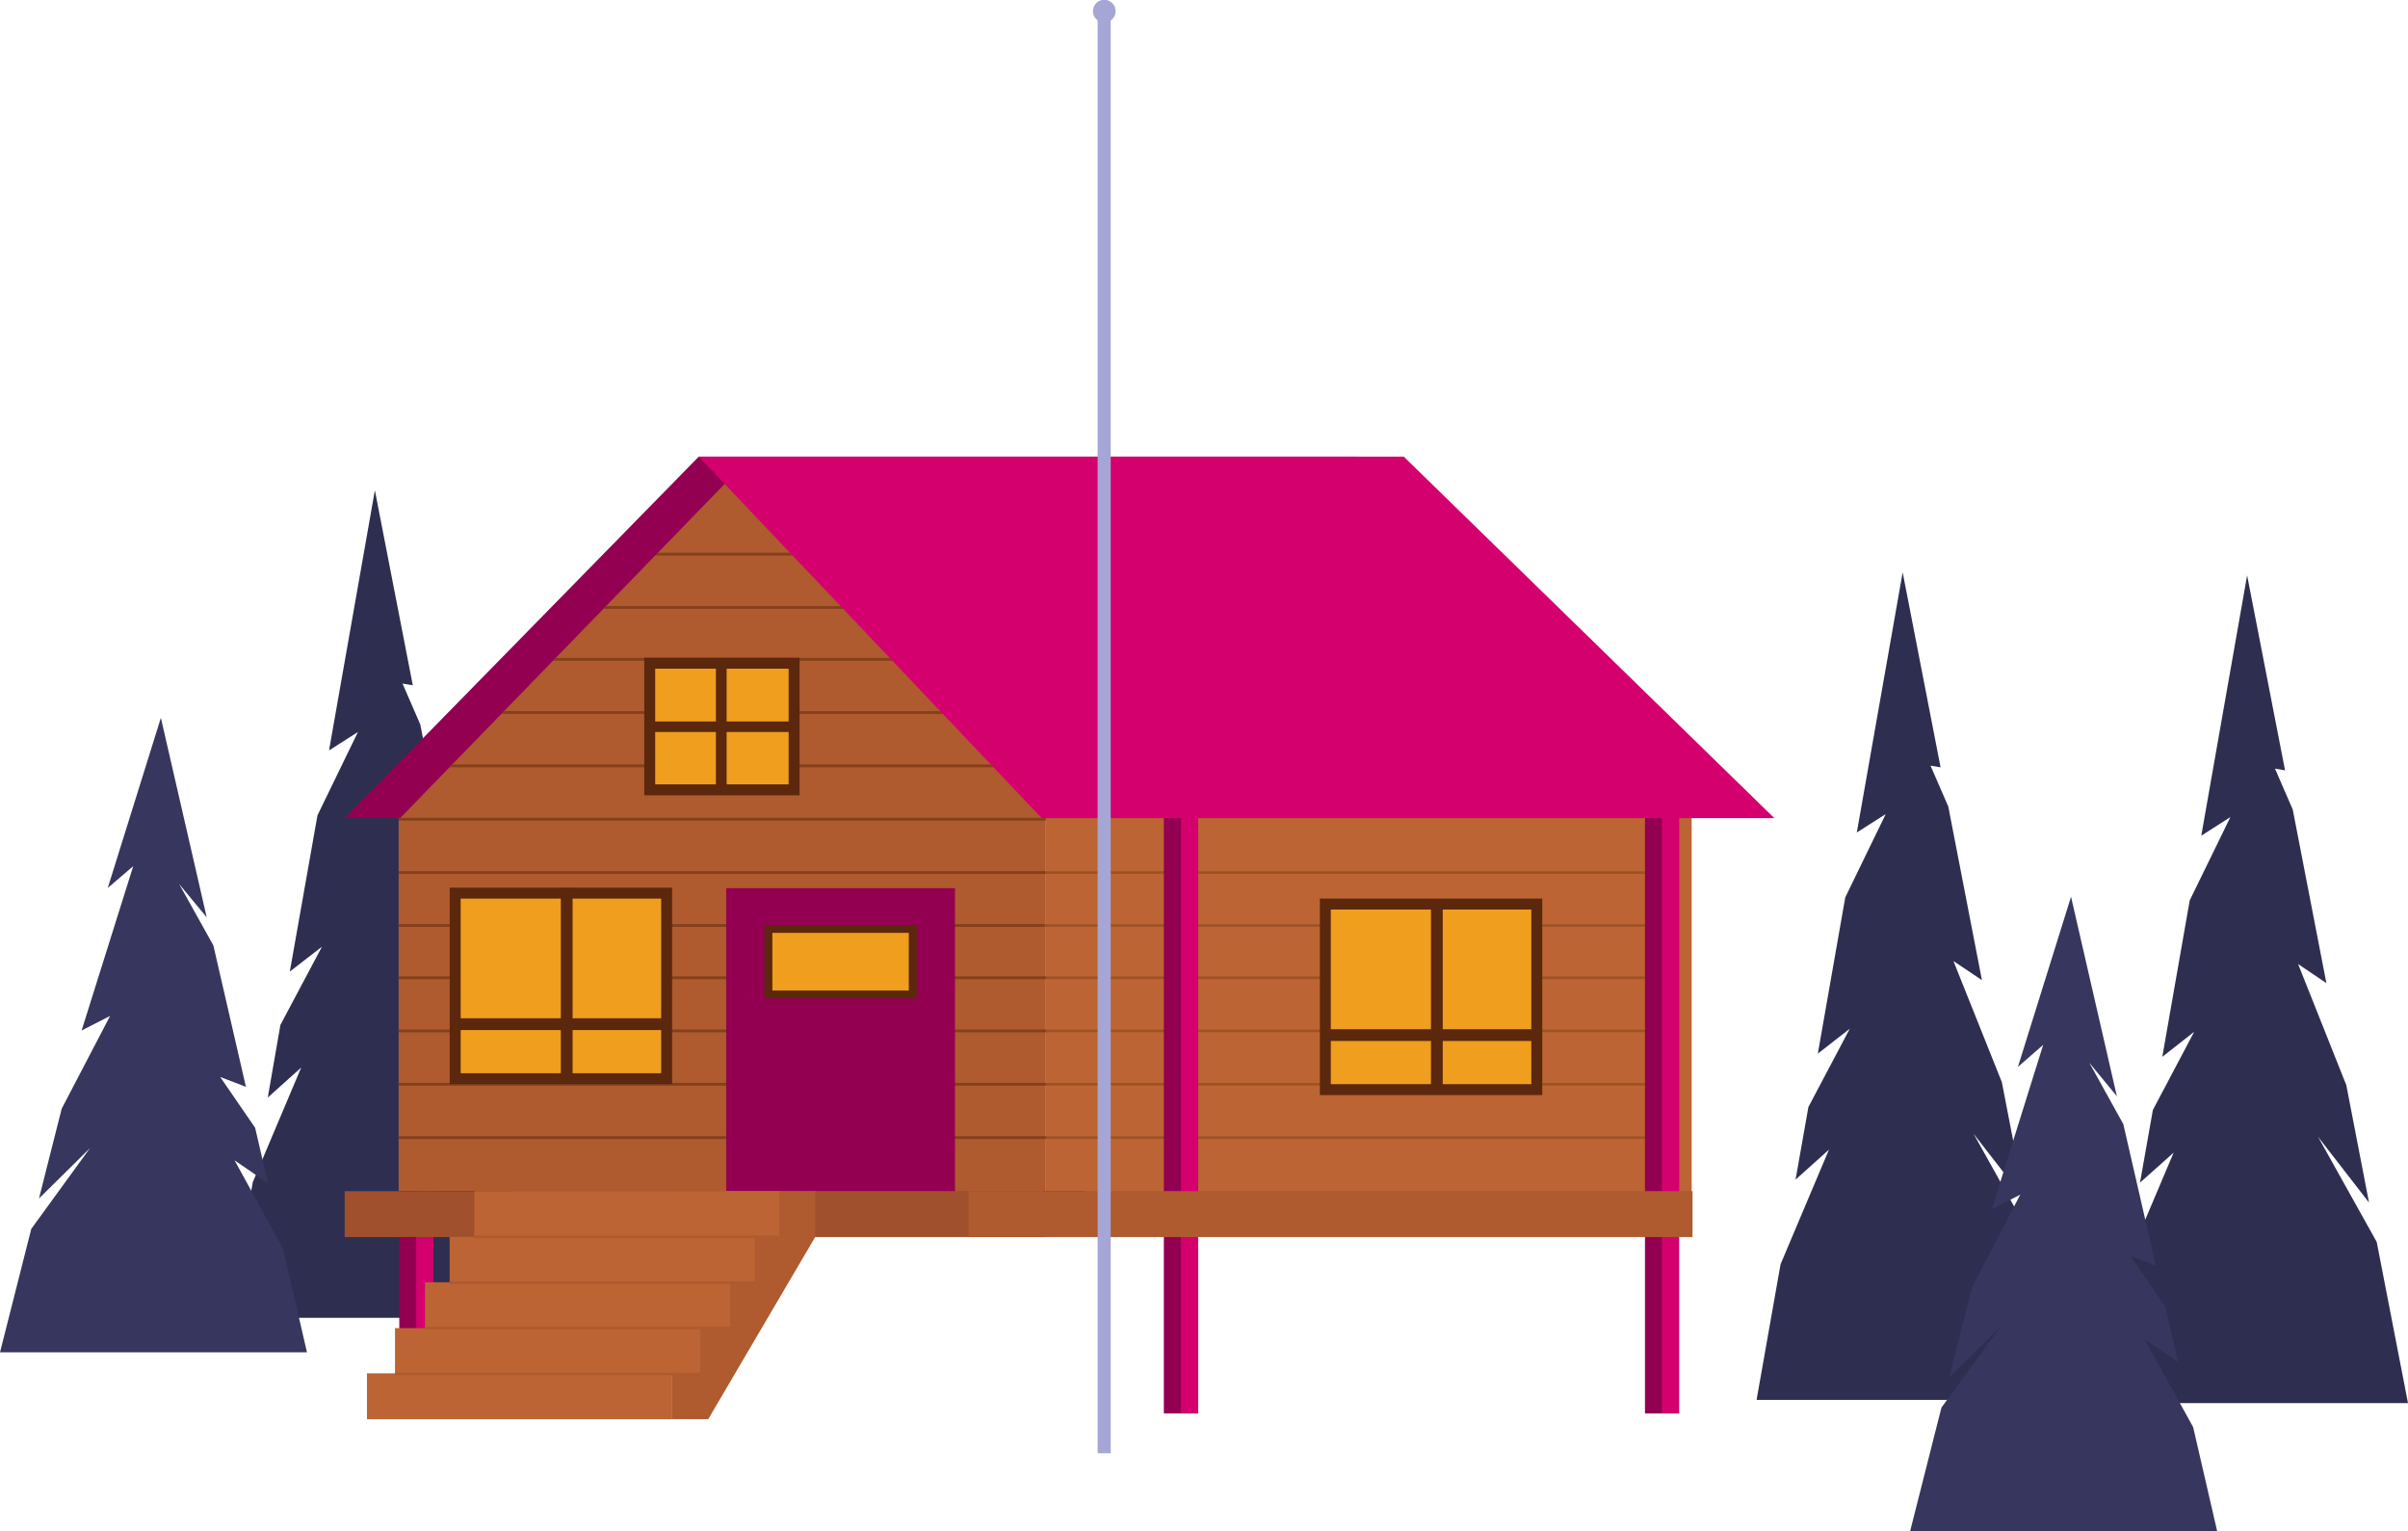
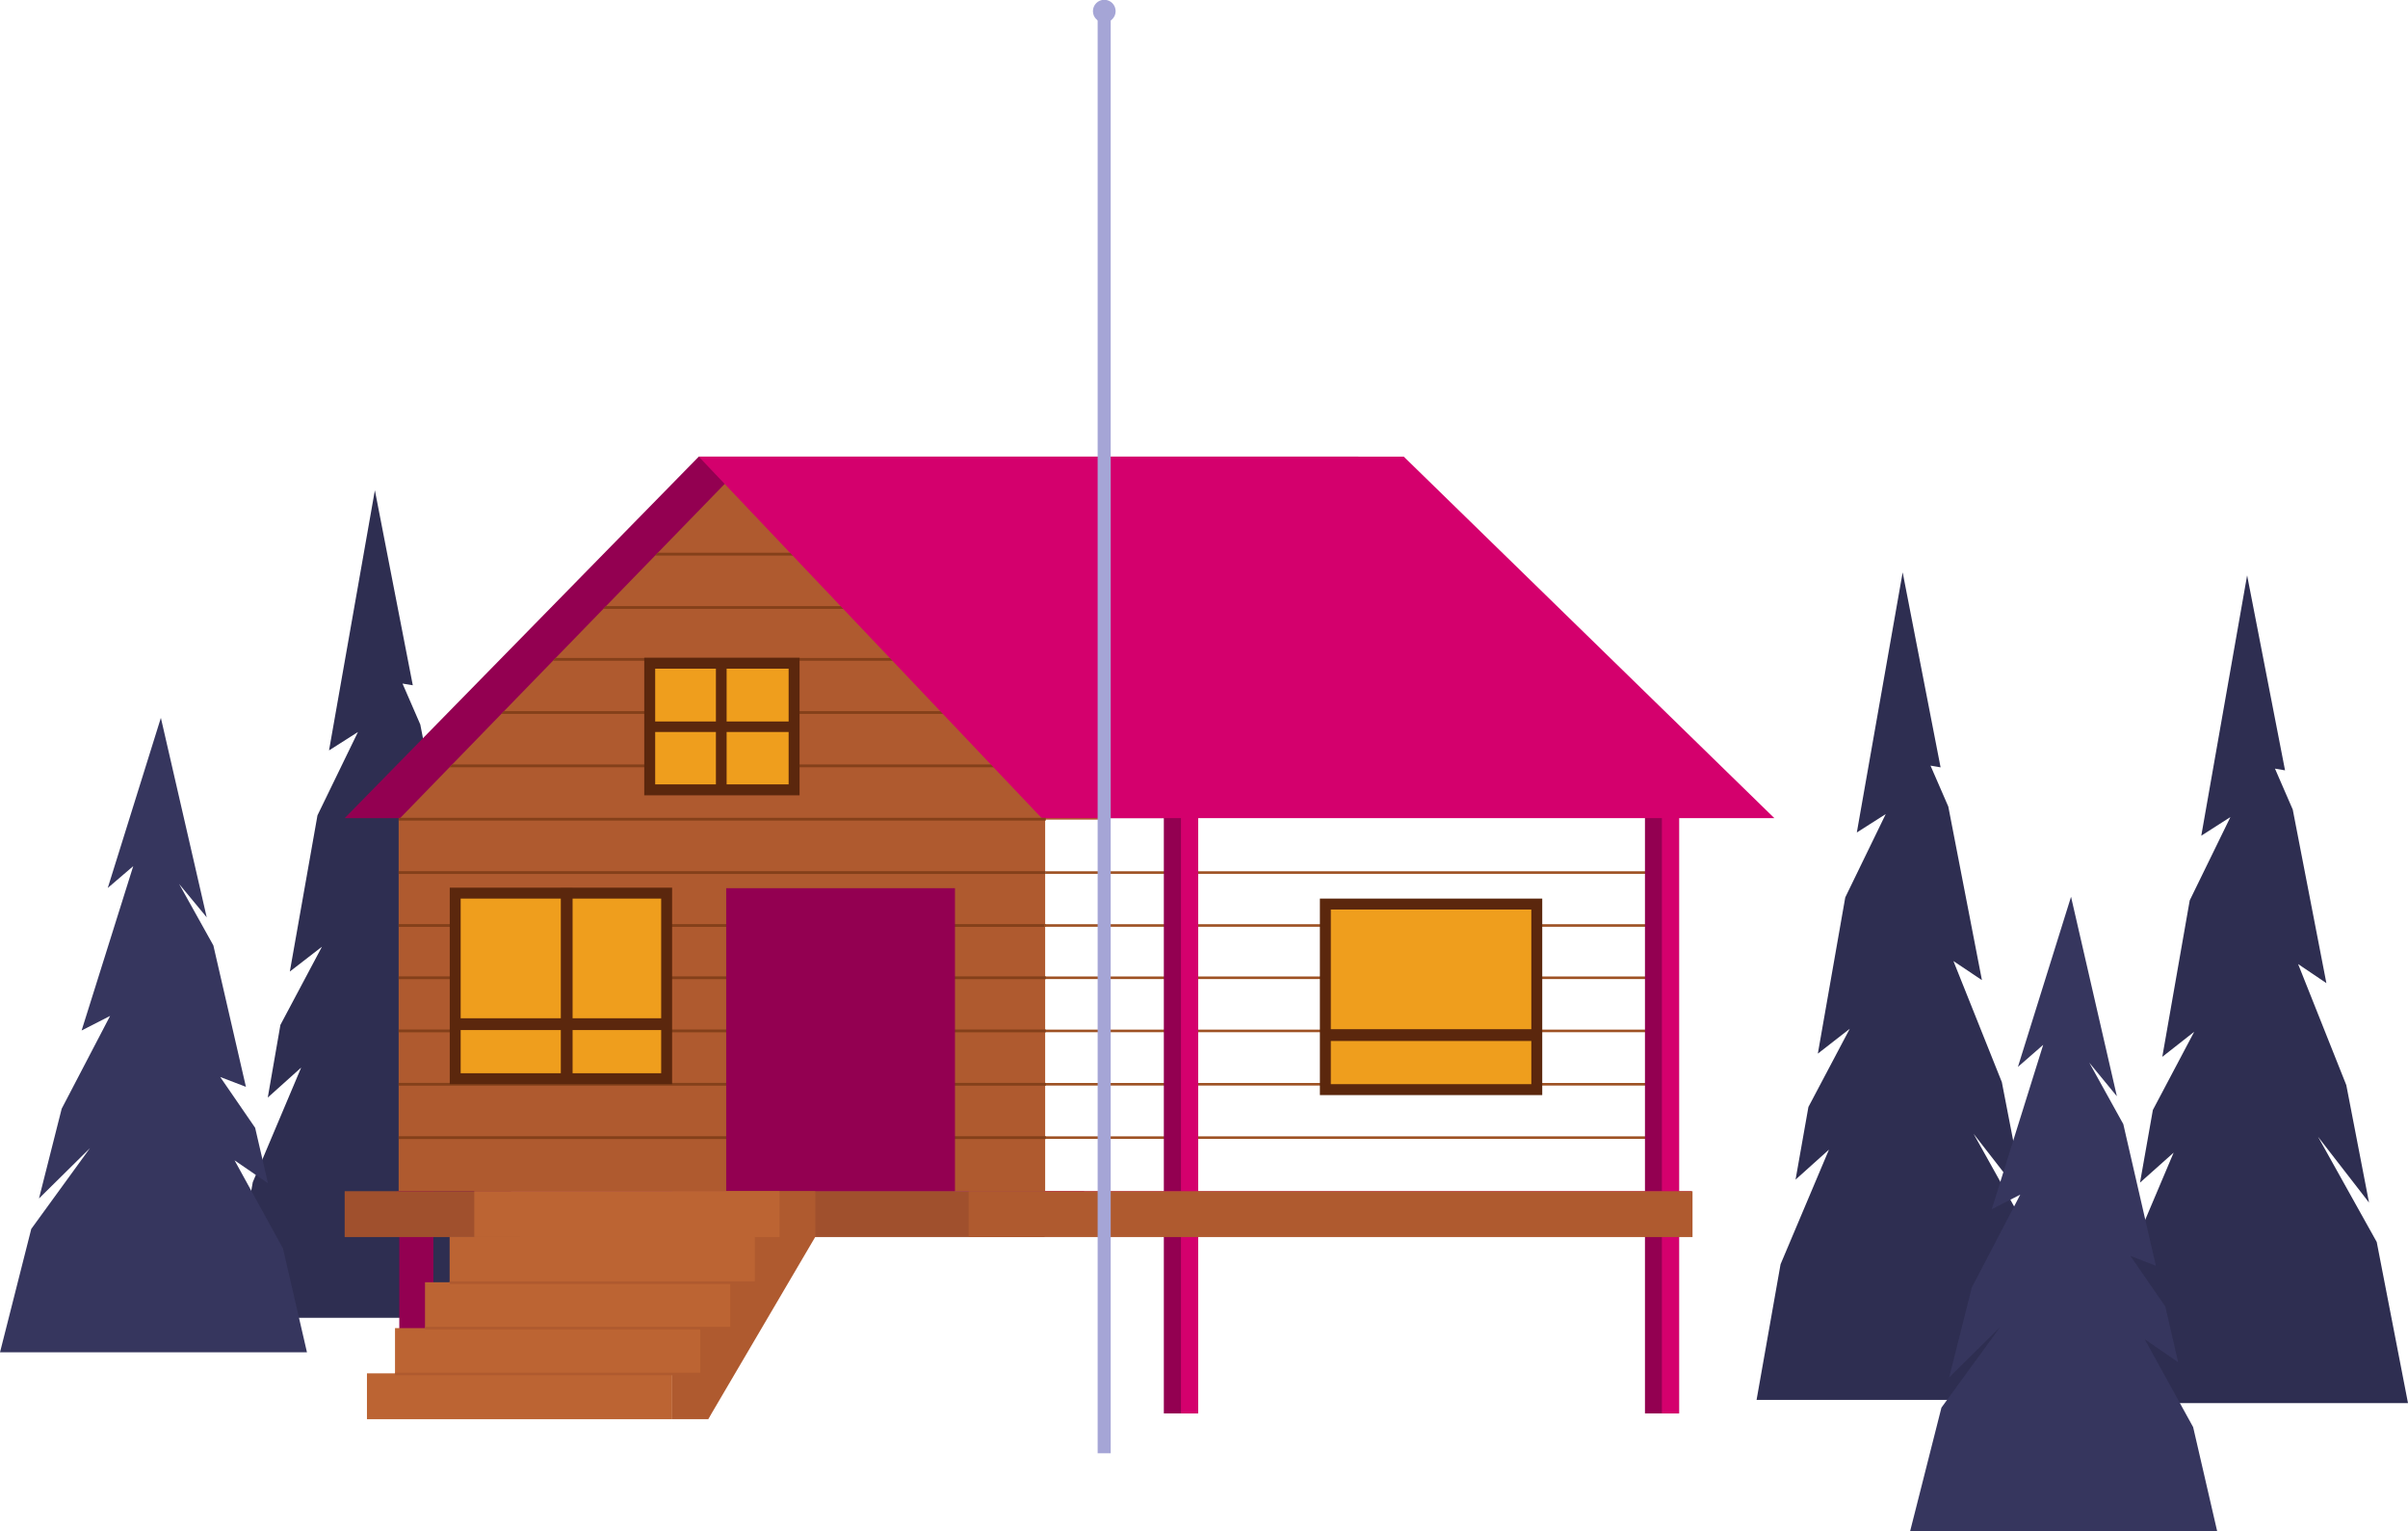
<svg xmlns="http://www.w3.org/2000/svg" id="Layer_1" viewBox="0 0 1124.1 714.5">
  <defs>
    <style>      .st0, .st1, .st2, .st3 {        fill: none;      }      .st4 {        fill: #2e2e51;      }      .st5 {        fill: #5b270d;      }      .st1 {        stroke: #9e5224;      }      .st1, .st2, .st6, .st7, .st3 {        stroke-miterlimit: 10;      }      .st1, .st3 {        stroke-width: 1.2px;      }      .st8 {        fill: #930051;      }      .st9 {        fill: #36365e;      }      .st10 {        isolation: isolate;      }      .st11 {        fill: #bc6433;      }      .st12 {        fill: #a0502d;      }      .st13 {        fill: #a5a5d6;      }      .st2 {        stroke: #84401a;        stroke-width: 1.3px;      }      .st14 {        fill: #af5a2f;      }      .st15 {        fill: #d4006d;      }      .st16 {        clip-path: url(#clippath);      }      .st6 {        stroke-width: 5.1px;      }      .st6, .st7 {        fill: #ef9e1d;        stroke: #5b270d;      }      .st7 {        stroke-width: 3.7px;      }      .st3 {        stroke: #af5a2f;      }    </style>
    <clipPath id="clippath">
      <polygon class="st0" points="186.1 382.5 339.3 224.8 515.2 382.5 186.1 382.5" />
    </clipPath>
  </defs>
  <g class="st10">
    <g id="uuid-e75416b0-87ab-4b56-a957-4f73d2ab8cca">
      <polygon class="st4" points="1109.5 579.6 1082.1 530.5 1105.9 561.2 1095.3 506.4 1072.8 449.9 1086 458.8 1070.3 377.8 1062 358.7 1066.7 359.5 1049 268.5 1027.6 390 1041.2 381.3 1022.2 420.2 1009.4 493.2 1024.3 481.5 1005 518 999 551.9 1014.7 537.9 992 591.5 980.8 654.8 1124.1 654.8 1109.5 579.6" />
      <polygon class="st4" points="235.5 539.9 208.1 490.8 231.9 521.4 221.2 466.7 198.7 410.2 212 419 196.2 338.1 187.9 319 192.7 319.8 175 228.8 153.6 350.2 167.1 341.6 148.2 380.5 135.3 453.4 150.3 441.8 130.9 478.3 125 512.2 140.6 498.2 118 551.7 106.8 615 250.1 615 235.5 539.9" />
      <polygon class="st9" points="14.6 573.5 42 535.8 18.2 559.3 28.8 517.4 51.4 474.1 38.1 480.9 62.2 404.2 50.3 414.4 75.1 335 96.5 428.1 83.6 412.5 99.6 441.2 114.8 507.2 102.8 502.6 119.1 526.3 125.1 552.2 109.5 541.5 132.1 582.6 143.3 631.1 0 631.1 14.6 573.5" />
      <rect class="st8" x="186.4" y="377.6" width="15.9" height="282" />
-       <rect class="st15" x="194.3" y="377.6" width="8" height="282" />
      <polygon class="st8" points="160.9 381.8 326.2 213.1 634.1 213.1 547.1 381.8 160.9 381.8" />
      <polygon class="st14" points="186.1 382.5 339.3 224.8 515.2 382.5 186.1 382.5" />
      <rect class="st14" x="186.1" y="382.5" width="301.8" height="173.4" />
-       <rect class="st11" x="487.9" y="364.6" width="301.8" height="191.3" />
      <line class="st1" x1="487.5" y1="530.9" x2="780" y2="530.9" />
      <line class="st1" x1="488.2" y1="407.2" x2="780.6" y2="407.2" />
      <line class="st1" x1="487.5" y1="481.1" x2="780" y2="481.1" />
      <line class="st1" x1="487.5" y1="456.3" x2="780" y2="456.3" />
      <line class="st1" x1="487.5" y1="506" x2="780" y2="506" />
      <line class="st2" x1="186.1" y1="530.9" x2="488.2" y2="530.9" />
      <line class="st2" x1="186.1" y1="431.9" x2="488.2" y2="431.9" />
      <line class="st2" x1="186.1" y1="407.2" x2="488.2" y2="407.2" />
      <line class="st2" x1="186.1" y1="481.1" x2="488.2" y2="481.1" />
      <line class="st1" x1="487.5" y1="431.9" x2="780" y2="431.9" />
      <line class="st2" x1="186.1" y1="456.3" x2="488.2" y2="456.3" />
      <line class="st2" x1="186.1" y1="506" x2="488.2" y2="506" />
      <g class="st16">
        <g>
          <line class="st2" x1="267" y1="283.5" x2="488.2" y2="283.5" />
          <line class="st2" x1="290.5" y1="258.6" x2="488.2" y2="258.6" />
          <line class="st2" x1="185.5" y1="332.5" x2="487.5" y2="332.5" />
          <line class="st2" x1="185.5" y1="307.7" x2="487.5" y2="307.7" />
          <line class="st2" x1="185.5" y1="357.4" x2="487.5" y2="357.4" />
        </g>
      </g>
      <rect class="st8" x="543.3" y="377.6" width="15.9" height="282" />
      <rect class="st15" x="551.3" y="377.6" width="8" height="282" />
      <rect class="st8" x="767.9" y="377.6" width="15.9" height="282" />
      <rect class="st15" x="775.8" y="377.6" width="8" height="282" />
      <polygon class="st15" points="828.3 381.8 655.3 213.1 326.2 213.1 486.3 381.8 828.3 381.8" />
      <rect class="st8" x="185.3" y="555.9" width="320.8" height="10.6" />
      <rect class="st15" x="487.5" y="555.9" width="302.1" height="10.6" />
      <rect class="st6" x="618.7" y="421.9" width="98.7" height="86.6" />
      <rect class="st5" x="620.1" y="480.3" width="95.8" height="5.5" />
-       <rect class="st5" x="668" y="419.6" width="5.5" height="88.8" />
      <line class="st2" x1="186.1" y1="382.3" x2="488.2" y2="382.3" />
      <polygon class="st4" points="948.7 578.2 921.3 529.1 945.1 559.7 934.5 505 911.9 448.5 925.2 457.4 909.5 376.4 901.2 357.3 905.9 358.1 888.2 267.1 866.8 388.5 880.3 379.9 861.4 418.8 848.6 491.7 863.5 480.1 844.2 516.6 838.2 550.5 853.8 536.5 831.2 590 820 653.3 963.3 653.3 948.7 578.2" />
      <polygon class="st9" points="906.3 656.9 933.7 619.3 909.9 642.8 920.5 600.8 943.1 557.5 929.8 564.3 953.8 487.6 942 497.9 966.8 418.5 988.2 511.6 975.3 495.9 991.2 524.6 1006.4 590.7 994.5 586.1 1010.8 609.7 1016.8 635.7 1001.2 625 1023.8 666 1035 714.5 891.7 714.5 906.3 656.9" />
      <rect class="st8" x="339" y="414.5" width="106.8" height="141.6" />
      <rect class="st12" x="160.9" y="555.9" width="326.7" height="21.4" />
      <polygon class="st14" points="330.6 662.3 313.8 662.3 313.8 555.9 380.6 555.9 330.6 662.3" />
      <rect class="st11" x="221.4" y="555.9" width="142.5" height="21.4" />
      <rect class="st11" x="209.9" y="577.2" width="142.5" height="21.4" />
      <rect class="st11" x="198.4" y="598.4" width="142.5" height="21.4" />
      <rect class="st11" x="184.4" y="619.8" width="142.5" height="21.4" />
      <rect class="st11" x="171.3" y="640.9" width="142.5" height="21.4" />
      <polygon class="st14" points="380.6 577.2 330.6 662.3 330.6 640.9 380.6 555.9 380.6 577.2" />
      <line class="st3" x1="184.4" y1="641.2" x2="332.4" y2="641.2" />
      <line class="st3" x1="198.4" y1="619.8" x2="345.5" y2="619.8" />
      <line class="st3" x1="209.9" y1="598.6" x2="360.2" y2="598.6" />
-       <line class="st3" x1="221.4" y1="577.2" x2="366.4" y2="577.2" />
      <rect class="st14" x="452.2" y="555.9" width="337.9" height="21.4" />
-       <rect class="st7" x="358.7" y="433.5" width="67.4" height="30.6" />
      <rect class="st6" x="303.3" y="309.5" width="67.4" height="59.1" />
      <rect class="st5" x="304.3" y="336.7" width="65.4" height="4.9" />
      <rect class="st5" x="334.2" y="308" width="5" height="60.7" />
      <rect class="st6" x="212.5" y="416.8" width="98.7" height="86.6" />
      <rect class="st5" x="213.9" y="475.2" width="95.8" height="5.5" />
      <rect class="st5" x="261.8" y="414.5" width="5.5" height="88.8" />
      <rect class="st13" x="512.4" y="4" width="6.1" height="674.2" />
    </g>
  </g>
  <circle class="st13" cx="515.5" cy="5.2" r="5.3" />
</svg>